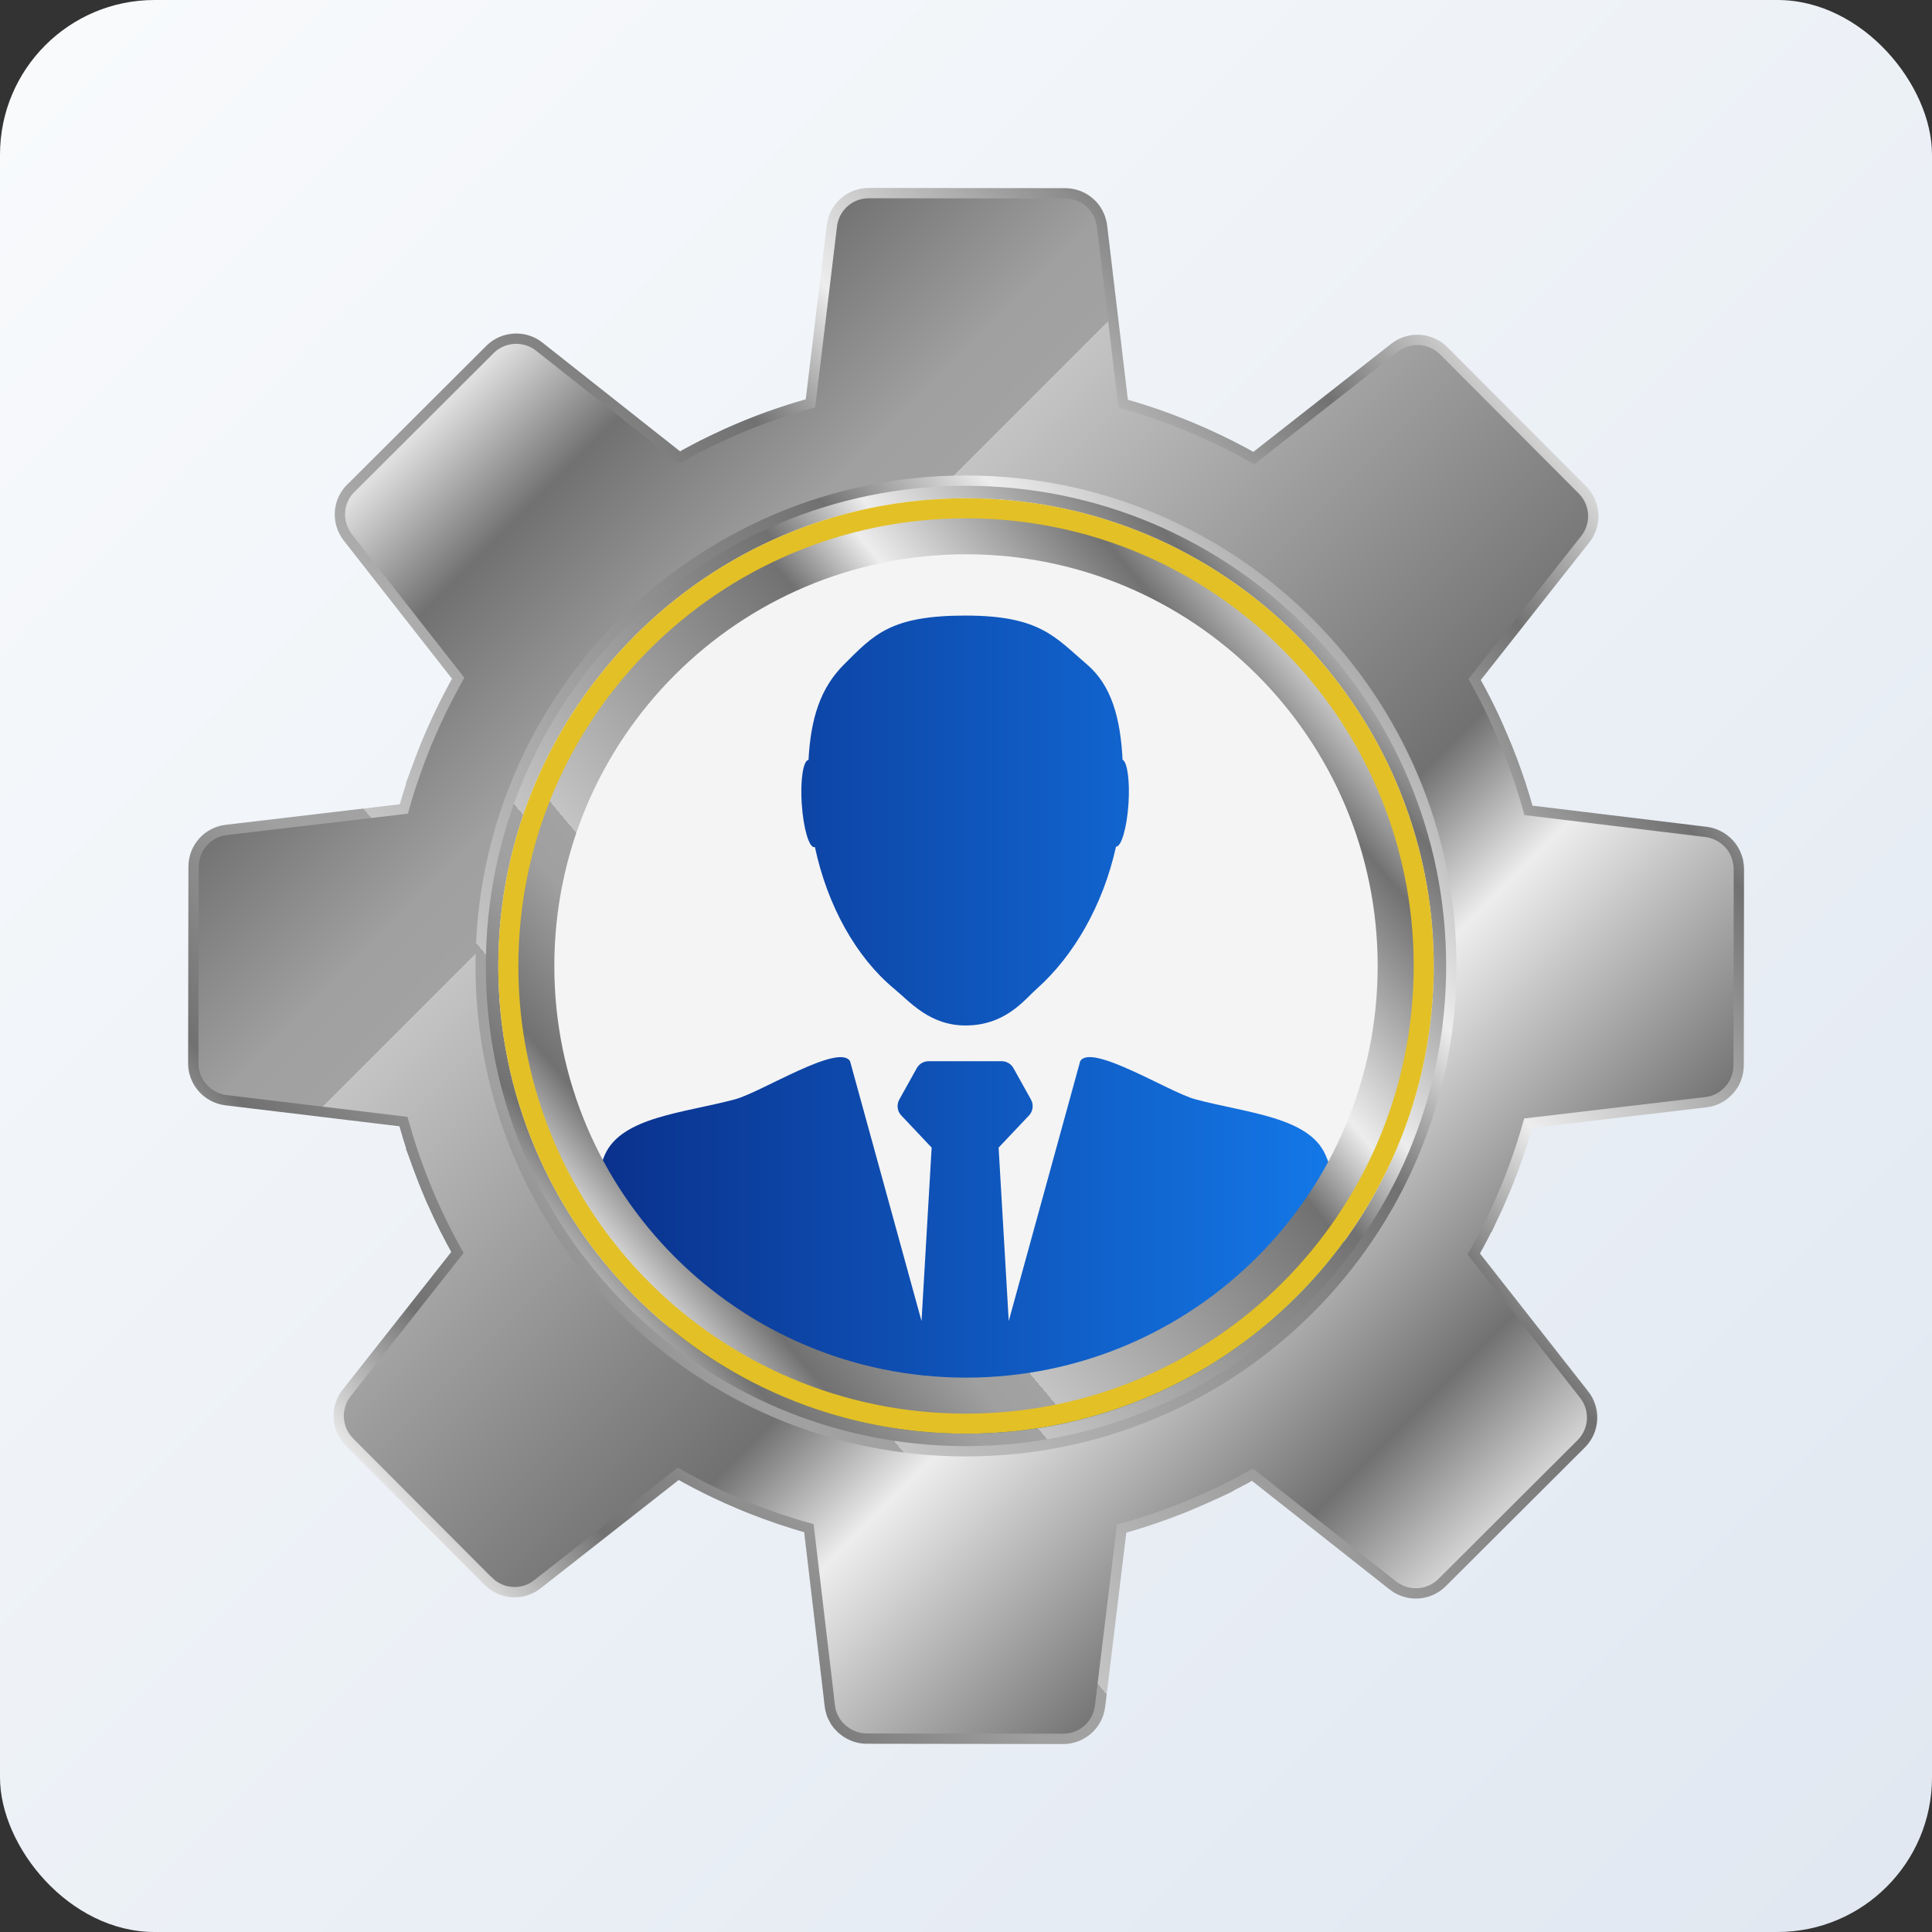
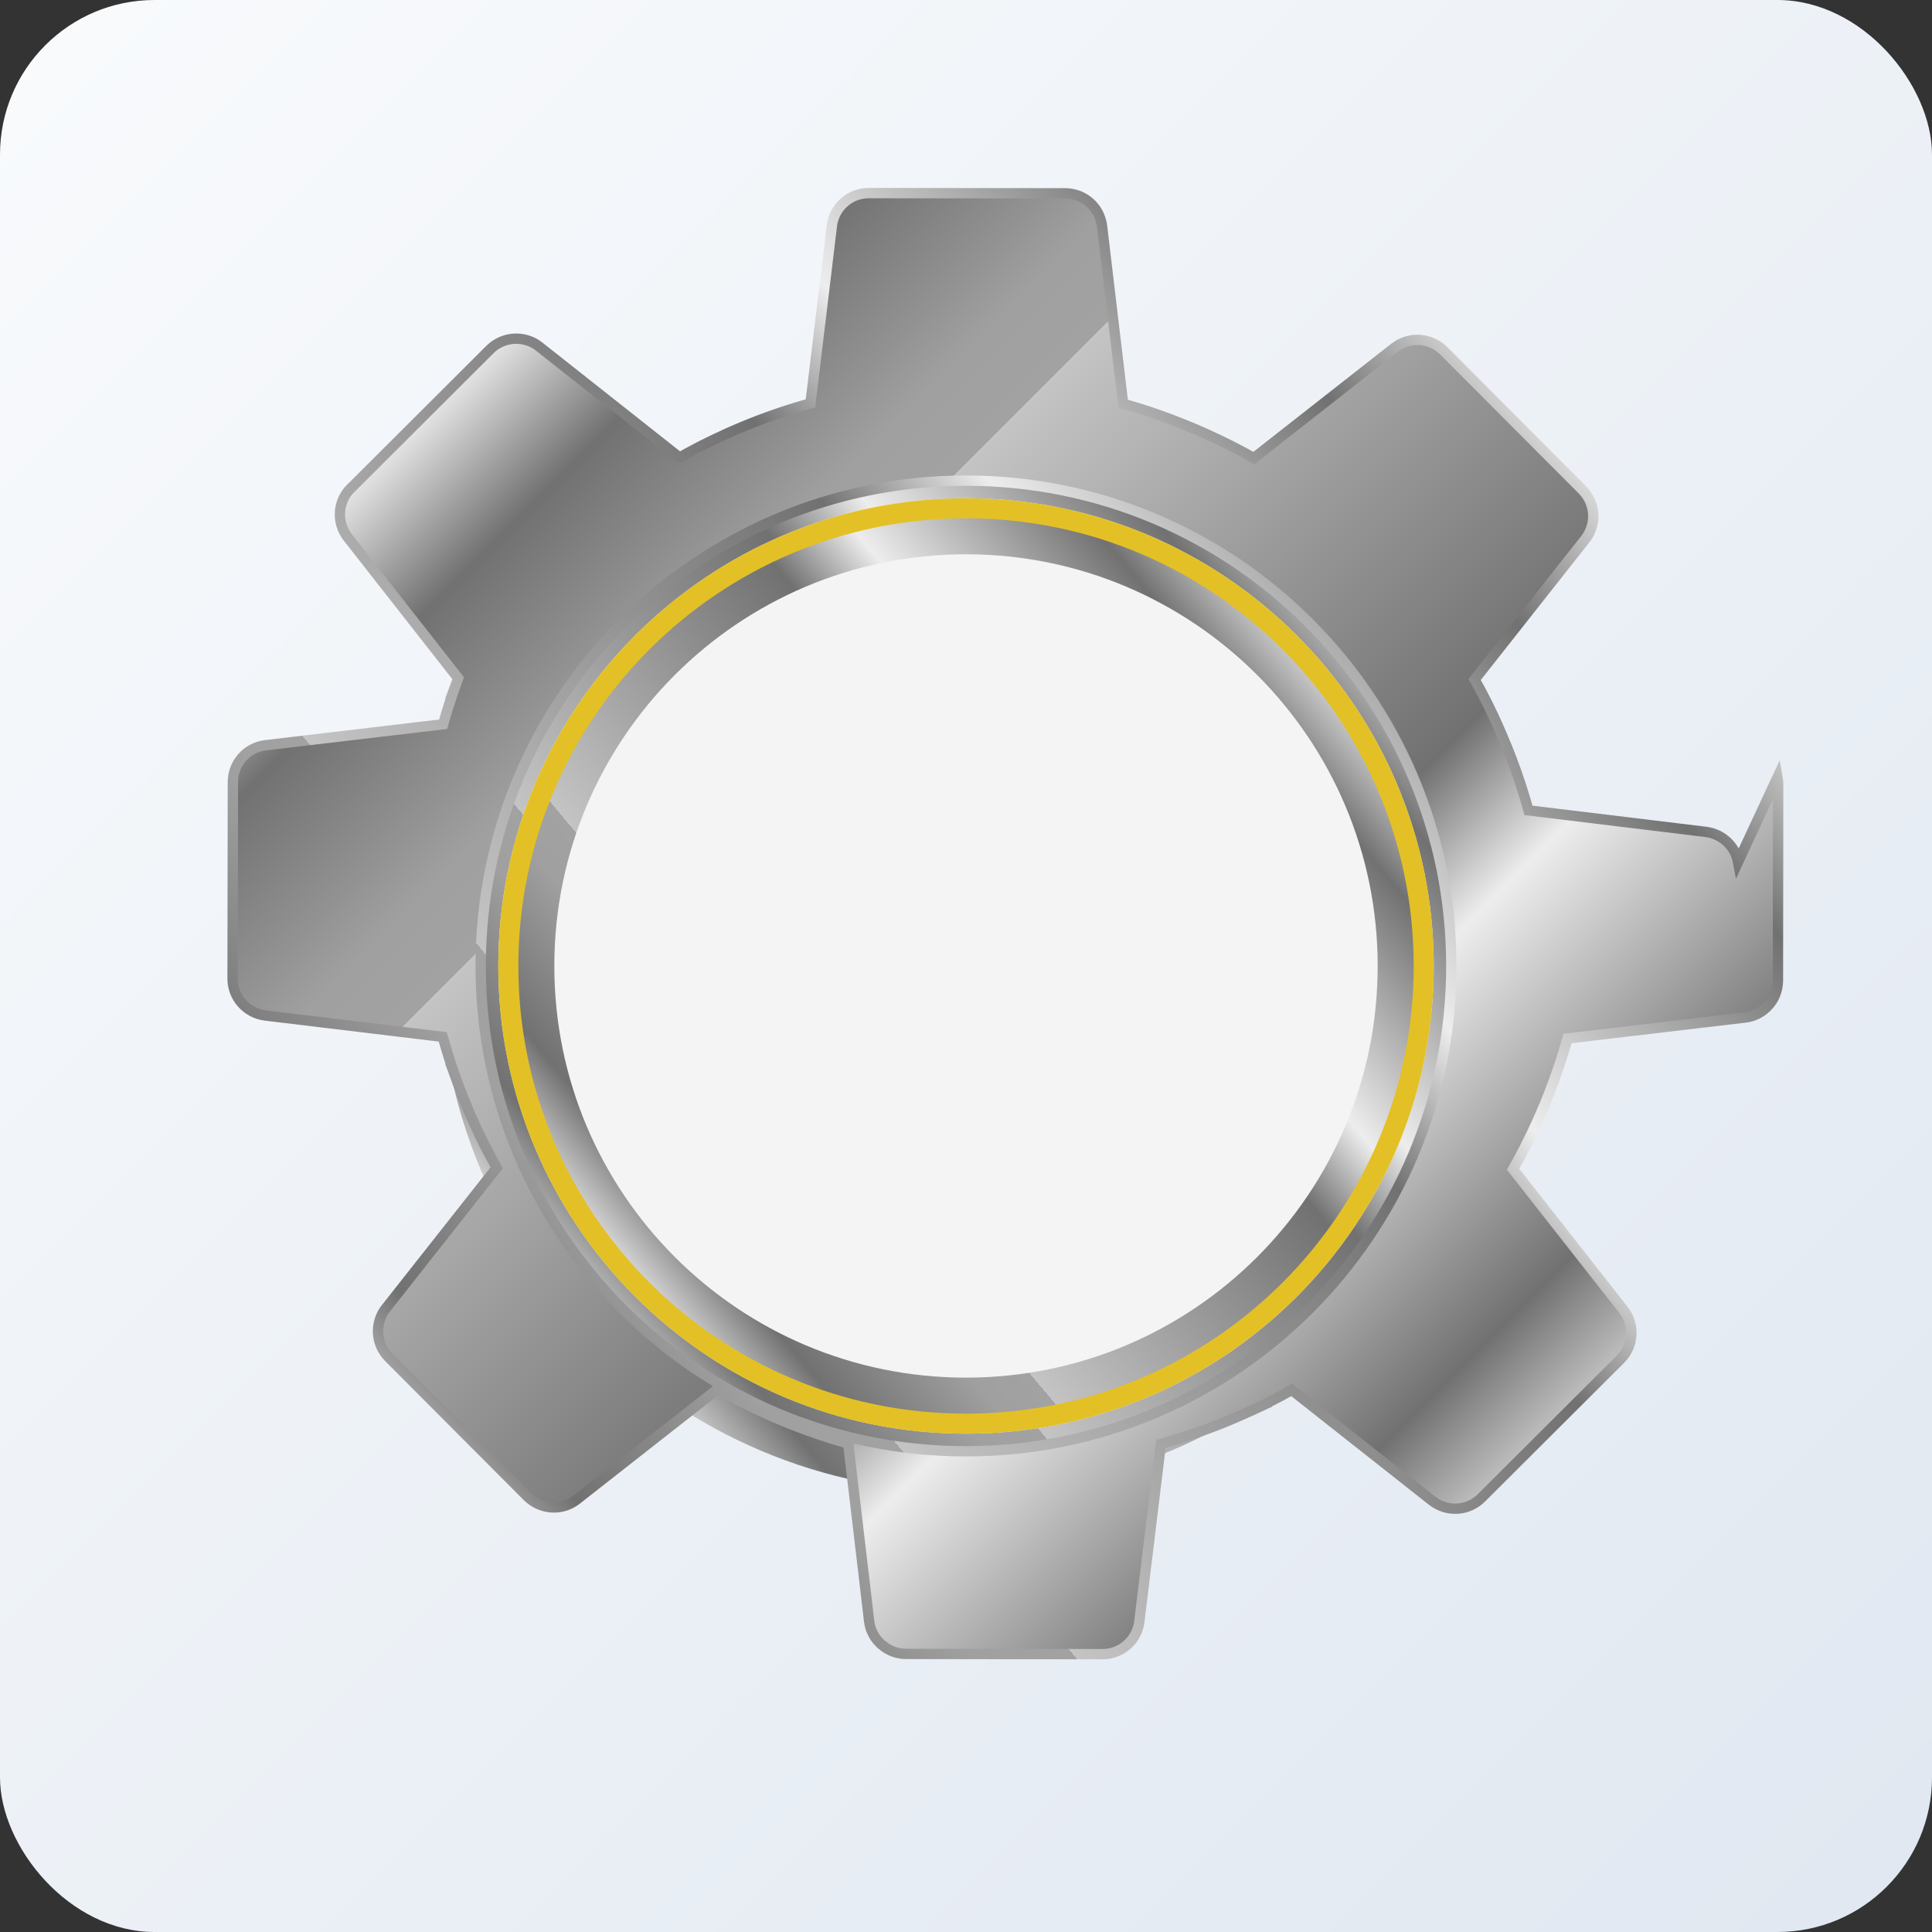
<svg xmlns="http://www.w3.org/2000/svg" xmlns:xlink="http://www.w3.org/1999/xlink" viewBox="0 0 500 500">
  <rect x="0" y="0" width="500" height="500" fill="#333333" stroke="none" />
  <defs>
    <style>
      .cls-1 {
        fill: url(#New_Gradient_Swatch_2-3);
        stroke: url(#New_Gradient_Swatch_2-4);
        stroke-miterlimit: 10;
        stroke-width: 2.67px;
      }

      .cls-2 {
        fill: url(#New_Gradient_Swatch_2);
      }

      .cls-2, .cls-3, .cls-4, .cls-5, .cls-6, .cls-7 {
        stroke-width: 0px;
      }

      .cls-3 {
        fill: url(#New_Gradient_Swatch_2-2);
      }

      .cls-4 {
        fill: url(#linear-gradient);
      }

      .cls-5 {
        fill: url(#linear-gradient-2);
      }

      .cls-6 {
        fill: #e3c026;
      }

      .cls-7 {
        fill: #f4f4f4;
      }
    </style>
    <linearGradient id="linear-gradient" x1="11.72" y1="11.72" x2="488.28" y2="488.28" gradientUnits="userSpaceOnUse">
      <stop offset="0" stop-color="#f8fafc" />
      <stop offset="1" stop-color="#e1e8f1" />
    </linearGradient>
    <linearGradient id="linear-gradient-2" x1="152.13" y1="266.82" x2="347.87" y2="266.82" gradientUnits="userSpaceOnUse">
      <stop offset="0" stop-color="#0a308b" />
      <stop offset="1" stop-color="#1479e9" />
    </linearGradient>
    <linearGradient id="New_Gradient_Swatch_2" data-name="New Gradient Swatch 2" x1="158.17" y1="327.04" x2="341.82" y2="172.95" gradientUnits="userSpaceOnUse">
      <stop offset="0" stop-color="#e6e6e6" />
      <stop offset=".09" stop-color="#717171" />
      <stop offset=".22" stop-color="#a0a0a0" />
      <stop offset=".27" stop-color="#a2a2a2" />
      <stop offset=".27" stop-color="#c4c4c4" />
      <stop offset=".62" stop-color="#717171" />
      <stop offset=".71" stop-color="#ededed" />
      <stop offset=".8" stop-color="#b5b5b5" />
      <stop offset=".91" stop-color="#717171" />
      <stop offset="1" stop-color="#d7d7d7" />
    </linearGradient>
    <linearGradient id="New_Gradient_Swatch_2-2" data-name="New Gradient Swatch 2" x1="145.67" y1="337.54" x2="354.32" y2="162.46" xlink:href="#New_Gradient_Swatch_2" />
    <linearGradient id="New_Gradient_Swatch_2-3" data-name="New Gradient Swatch 2" x1="108.57" y1="108.57" x2="391.43" y2="391.43" xlink:href="#New_Gradient_Swatch_2" />
    <linearGradient id="New_Gradient_Swatch_2-4" data-name="New Gradient Swatch 2" x1="94.66" y1="380.35" x2="405.34" y2="119.66" xlink:href="#New_Gradient_Swatch_2" />
  </defs>
  <g id="Layer_2" data-name="Layer 2">
    <rect class="cls-4" width="500" height="500" rx="40" ry="40" />
  </g>
  <g id="Layer_1" data-name="Layer 1">
    <g id="Home_Page" data-name="Home Page">
      <g>
        <path class="cls-7" d="M365.86,250c0,63.99-51.87,115.84-115.87,115.84s-115.84-51.85-115.84-115.84,51.87-115.87,115.84-115.87,115.87,51.87,115.87,115.87Z" />
-         <path class="cls-7" d="M249.99,120.51c-71.5,0-129.47,57.97-129.47,129.5s57.97,129.47,129.47,129.47,129.5-57.95,129.5-129.47-57.97-129.5-129.5-129.5ZM249.99,371.04c-66.84,0-121.03-54.18-121.03-121.03s54.19-121.06,121.03-121.06,121.06,54.19,121.06,121.06-54.19,121.03-121.06,121.03Z" />
-         <path class="cls-5" d="M207.49,208.14c-.41-6.23.37-11.36,1.75-11.47.58-10.69,3.03-18.56,9.19-24.71,7.75-7.74,12.06-12.65,31.43-12.65s23.23,5.64,31.45,12.65c6.29,5.36,8.66,13.79,9.21,24.65,1.24.62,1.92,5.52,1.53,11.41-.41,6.22-1.86,11.18-3.23,11.1-3.35,15.17-10.98,28.3-20.49,36.76-3.25,2.89-8.11,9.51-18.45,9.51-9.3,0-14.39-6.13-18.48-9.51-9.77-8.09-17.25-21.38-20.5-36.66-.05.02-.1.03-.15.03-1.38.1-2.83-4.87-3.25-11.1ZM343.06,298.95c-4.28-9.94-20.57-10.91-33.77-14.47-6.71-1.81-26.98-14.65-29.74-9.83l-18.49,67.22-2.62-44.87,7.79-8.24c1.11-1.1,1.35-2.81.59-4.18l-4.53-8.14c-.61-1.11-1.78-1.8-3.05-1.8h-18.93c-1.27,0-2.43.69-3.05,1.8l-4.53,8.14c-.76,1.37-.52,3.07.6,4.18l7.78,8.24-2.62,44.89-18.49-67.23c-2.76-4.82-23.02,8.02-29.74,9.83-13.19,3.56-29.48,4.53-33.77,14.47-2.05,4.76-3.46,10.94-4.35,18.18,17.49,30.19,48.36,51.64,84.5,56.27,3.54.45,7.12.74,10.75.87,1.31.04,2.64.07,3.97.07.26,0,.53,0,.79,0,3.64-.02,7.25-.22,10.8-.58,35.67-3.58,66.53-23.53,84.93-52.22-.81-9.15-2.36-16.89-4.81-22.59Z" />
        <path class="cls-2" d="M249.99,130.13c-66.18,0-119.85,53.67-119.85,119.88s53.67,119.85,119.85,119.85,119.88-53.65,119.88-119.85-53.67-119.88-119.88-119.88ZM249.99,356.53c-58.83,0-106.53-47.68-106.53-106.53s47.7-106.55,106.53-106.55,106.55,47.7,106.55,106.55-47.7,106.53-106.55,106.53Z" />
        <path class="cls-3" d="M249.99,113.81c-75.2,0-136.17,60.97-136.17,136.19s60.97,136.17,136.17,136.17,136.19-60.94,136.19-136.17-60.97-136.19-136.19-136.19ZM249.99,371.04c-66.84,0-121.03-54.18-121.03-121.03s54.19-121.06,121.03-121.06,121.06,54.19,121.06,121.06-54.19,121.03-121.06,121.03Z" />
        <path class="cls-6" d="M249.99,128.95c-66.84,0-121.03,54.19-121.03,121.06s54.19,121.03,121.03,121.03,121.06-54.18,121.06-121.03-54.19-121.06-121.06-121.06ZM249.99,365.85c-63.97,0-115.84-51.85-115.84-115.84s51.87-115.87,115.84-115.87,115.87,51.87,115.87,115.87-51.87,115.84-115.87,115.84Z" />
-         <path class="cls-1" d="M449.82,223.07c-.38-2.03-1.39-3.84-2.85-5.2-1.45-1.37-3.34-2.3-5.43-2.57l-45.98-5.58c-1.22-4.44-2.65-8.83-4.3-13.15-.8-2.11-1.63-4.2-2.53-6.24-.3-.7-.6-1.4-.91-2.1-.02-.05-.02-.1-.05-.14-1.85-4.17-3.9-8.28-6.14-12.24l28.66-36.34c.89-1.13,1.49-2.42,1.79-3.74.4-1.63.34-3.33-.14-4.91-.16-.6-.4-1.19-.7-1.75-.3-.56-.64-1.08-1.04-1.59-.22-.24-.42-.48-.65-.72l-35.92-36.03c-.93-.91-2.02-1.64-3.16-2.09-2.12-.88-4.52-.96-6.72-.22-.23.07-.5.17-.74.3-.25.12-.51.22-.75.33-.46.28-.91.56-1.37.91l-36.39,28.54c-4.02-2.27-8.12-4.34-12.34-6.23-1.36-.62-2.73-1.2-4.1-1.77-5.67-2.37-11.48-4.4-17.39-6.05l-5.46-45.94v-.02s0-.08-.02-.14c-.05-.46-.15-.92-.3-1.37-.89-3.23-3.4-5.69-6.56-6.61-.84-.24-1.72-.38-2.65-.38l-50.86-.06c-4.85,0-8.97,3.64-9.53,8.48l-5.55,45.93c-7.37,2.05-14.55,4.64-21.53,7.78-.76.36-1.54.7-2.27,1.06-1.34.61-2.65,1.25-3.97,1.91-.7.36-1.39.7-2.09,1.08-1.33.71-2.68,1.43-3.99,2.19h-.02l-10.29-8.12-26.04-20.58c-1.31-1.03-2.83-1.67-4.37-1.92-2.96-.48-6.11.42-8.38,2.68l-35.99,35.91h-.03c-2.27,2.27-3.16,5.4-2.67,8.36.2,1.29.7,2.55,1.44,3.7.14.23.3.44.48.66l28.55,36.43c-.75,1.36-1.51,2.73-2.2,4.1-1.37,2.58-2.65,5.2-3.86,7.86-.12.23-.22.48-.32.71-.26.6-.54,1.19-.8,1.81-.67,1.54-1.31,3.06-1.92,4.64-.34.89-.7,1.77-1.01,2.67-.03.05-.05.08-.06.13l-.38,1.08-1.08,2.9h.05c-.92,2.63-1.74,5.27-2.47,7.94l-45.97,5.43c-4.81.55-8.45,4.65-8.45,9.51l-.08,50.86c-.02,4.85,3.6,8.96,8.46,9.57l45.92,5.53c.78,2.78,1.64,5.58,2.57,8.3h-.02l.16.42.02.08c.74,2.11,1.51,4.2,2.33,6.29.28.66.55,1.36.81,2.01.02.06.06.13.08.2.23.56.48,1.14.71,1.7.33.83.71,1.69,1.11,2.52,1.87,4.24,3.97,8.36,6.21,12.36l-28.67,36.35c-.52.66-.94,1.36-1.26,2.09-.24.56-.42,1.12-.54,1.67-.4,1.64-.33,3.34.14,4.92v.02c.25.88.65,1.74,1.19,2.53.33.53.76,1.04,1.21,1.51l35.89,35.99h.02c3.43,3.44,8.9,3.79,12.71.8l.03-.03,36.43-28.57c.66.37,1.31.75,1.99,1.11,3.34,1.83,6.75,3.54,10.23,5.09.02.03.04.05.06.05,1.37.6,2.74,1.19,4.14,1.79.71.3,1.45.6,2.19.89,4.97,1.97,10.02,3.71,15.2,5.13l4.7,39.83.71,6.13c.08.6.2,1.22.38,1.77.15.56.4,1.09.68,1.59.14.26.27.51.42.76.32.48.65.91,1.08,1.31.35.42.8.82,1.27,1.16h.02c1.57,1.19,3.58,1.92,5.71,1.92l50.86.07c4.85,0,8.95-3.64,9.52-8.45l5.58-45.97c3.68-1.01,7.34-2.19,10.96-3.5.32-.12.61-.22.93-.34.8-.3,1.62-.6,2.41-.91.95-.35,1.89-.73,2.82-1.11,1.87-.78,3.72-1.59,5.58-2.43l2.17-.99,1.67-.78-.02-.02c2.49-1.23,4.92-2.5,7.34-3.88l36.31,28.65c3.84,3.03,9.32,2.73,12.78-.73l36.01-35.91c3.43-3.43,3.76-8.92.74-12.74l-28.56-36.39c1.44-2.52,2.78-5.09,4.06-7.7l.03.02.67-1.45c1.24-2.57,2.41-5.2,3.51-7.84.28-.73.58-1.45.88-2.19.2-.52.4-1.03.6-1.57.28-.7.53-1.43.8-2.15,1.33-3.61,2.5-7.28,3.54-10.96l45.98-5.43c.28-.04.56-.08.86-.14,2.93-.62,5.31-2.55,6.61-5.12.38-.78.66-1.62.83-2.49.1-.58.18-1.17.18-1.77l.06-50.86c0-.62-.08-1.22-.18-1.79ZM249.99,375.59c-69.35,0-125.59-56.21-125.59-125.59s56.24-125.61,125.59-125.61,125.61,56.24,125.61,125.61-56.24,125.59-125.61,125.59Z" />
+         <path class="cls-1" d="M449.82,223.07c-.38-2.03-1.39-3.84-2.85-5.2-1.45-1.37-3.34-2.3-5.43-2.57l-45.98-5.58c-1.22-4.44-2.65-8.83-4.3-13.15-.8-2.11-1.63-4.2-2.53-6.24-.3-.7-.6-1.4-.91-2.1-.02-.05-.02-.1-.05-.14-1.85-4.17-3.9-8.28-6.14-12.24l28.66-36.34c.89-1.13,1.49-2.42,1.79-3.74.4-1.63.34-3.33-.14-4.91-.16-.6-.4-1.19-.7-1.75-.3-.56-.64-1.08-1.04-1.59-.22-.24-.42-.48-.65-.72l-35.92-36.03c-.93-.91-2.02-1.64-3.16-2.09-2.12-.88-4.52-.96-6.72-.22-.23.07-.5.17-.74.3-.25.12-.51.22-.75.33-.46.28-.91.56-1.37.91l-36.39,28.54c-4.02-2.27-8.12-4.34-12.34-6.23-1.36-.62-2.73-1.2-4.1-1.77-5.67-2.37-11.48-4.4-17.39-6.05l-5.46-45.94v-.02s0-.08-.02-.14c-.05-.46-.15-.92-.3-1.37-.89-3.23-3.4-5.69-6.56-6.61-.84-.24-1.72-.38-2.65-.38l-50.86-.06c-4.85,0-8.97,3.64-9.53,8.48l-5.55,45.93c-7.37,2.05-14.55,4.64-21.53,7.78-.76.36-1.54.7-2.27,1.06-1.34.61-2.65,1.25-3.97,1.91-.7.36-1.39.7-2.09,1.08-1.33.71-2.68,1.43-3.99,2.19h-.02l-10.29-8.12-26.04-20.58c-1.31-1.03-2.83-1.67-4.37-1.92-2.96-.48-6.11.42-8.38,2.68l-35.99,35.91h-.03c-2.27,2.27-3.16,5.4-2.67,8.36.2,1.29.7,2.55,1.44,3.7.14.23.3.44.48.66l28.55,36.43l-.38,1.08-1.08,2.9h.05c-.92,2.63-1.74,5.27-2.47,7.94l-45.97,5.43c-4.81.55-8.45,4.65-8.45,9.51l-.08,50.86c-.02,4.85,3.6,8.96,8.46,9.57l45.92,5.53c.78,2.78,1.64,5.58,2.57,8.3h-.02l.16.42.02.08c.74,2.11,1.51,4.2,2.33,6.29.28.66.55,1.36.81,2.01.02.06.06.13.08.2.23.56.48,1.14.71,1.7.33.83.71,1.69,1.11,2.52,1.87,4.24,3.97,8.36,6.21,12.36l-28.67,36.35c-.52.66-.94,1.36-1.26,2.09-.24.56-.42,1.12-.54,1.67-.4,1.64-.33,3.34.14,4.92v.02c.25.88.65,1.74,1.19,2.53.33.53.76,1.04,1.21,1.51l35.89,35.99h.02c3.43,3.44,8.9,3.79,12.71.8l.03-.03,36.43-28.57c.66.37,1.31.75,1.99,1.11,3.34,1.83,6.75,3.54,10.23,5.09.02.03.04.05.06.05,1.37.6,2.74,1.19,4.14,1.79.71.3,1.45.6,2.19.89,4.97,1.97,10.02,3.71,15.2,5.13l4.7,39.83.71,6.13c.08.6.2,1.22.38,1.77.15.56.4,1.09.68,1.59.14.26.27.51.42.76.32.48.65.91,1.08,1.31.35.42.8.82,1.27,1.16h.02c1.57,1.19,3.58,1.92,5.71,1.92l50.86.07c4.85,0,8.95-3.64,9.52-8.45l5.58-45.97c3.68-1.01,7.34-2.19,10.96-3.5.32-.12.61-.22.93-.34.8-.3,1.62-.6,2.41-.91.95-.35,1.89-.73,2.82-1.11,1.87-.78,3.72-1.59,5.58-2.43l2.17-.99,1.67-.78-.02-.02c2.49-1.23,4.92-2.5,7.34-3.88l36.31,28.65c3.84,3.03,9.32,2.73,12.78-.73l36.01-35.91c3.43-3.43,3.76-8.92.74-12.74l-28.56-36.39c1.44-2.52,2.78-5.09,4.06-7.7l.03.02.67-1.45c1.24-2.57,2.41-5.2,3.51-7.84.28-.73.58-1.45.88-2.19.2-.52.4-1.03.6-1.57.28-.7.53-1.43.8-2.15,1.33-3.61,2.5-7.28,3.54-10.96l45.98-5.43c.28-.04.56-.08.86-.14,2.93-.62,5.31-2.55,6.61-5.12.38-.78.66-1.62.83-2.49.1-.58.18-1.17.18-1.77l.06-50.86c0-.62-.08-1.22-.18-1.79ZM249.99,375.59c-69.35,0-125.59-56.21-125.59-125.59s56.24-125.61,125.59-125.61,125.61,56.24,125.61,125.61-56.24,125.59-125.61,125.59Z" />
      </g>
    </g>
  </g>
</svg>